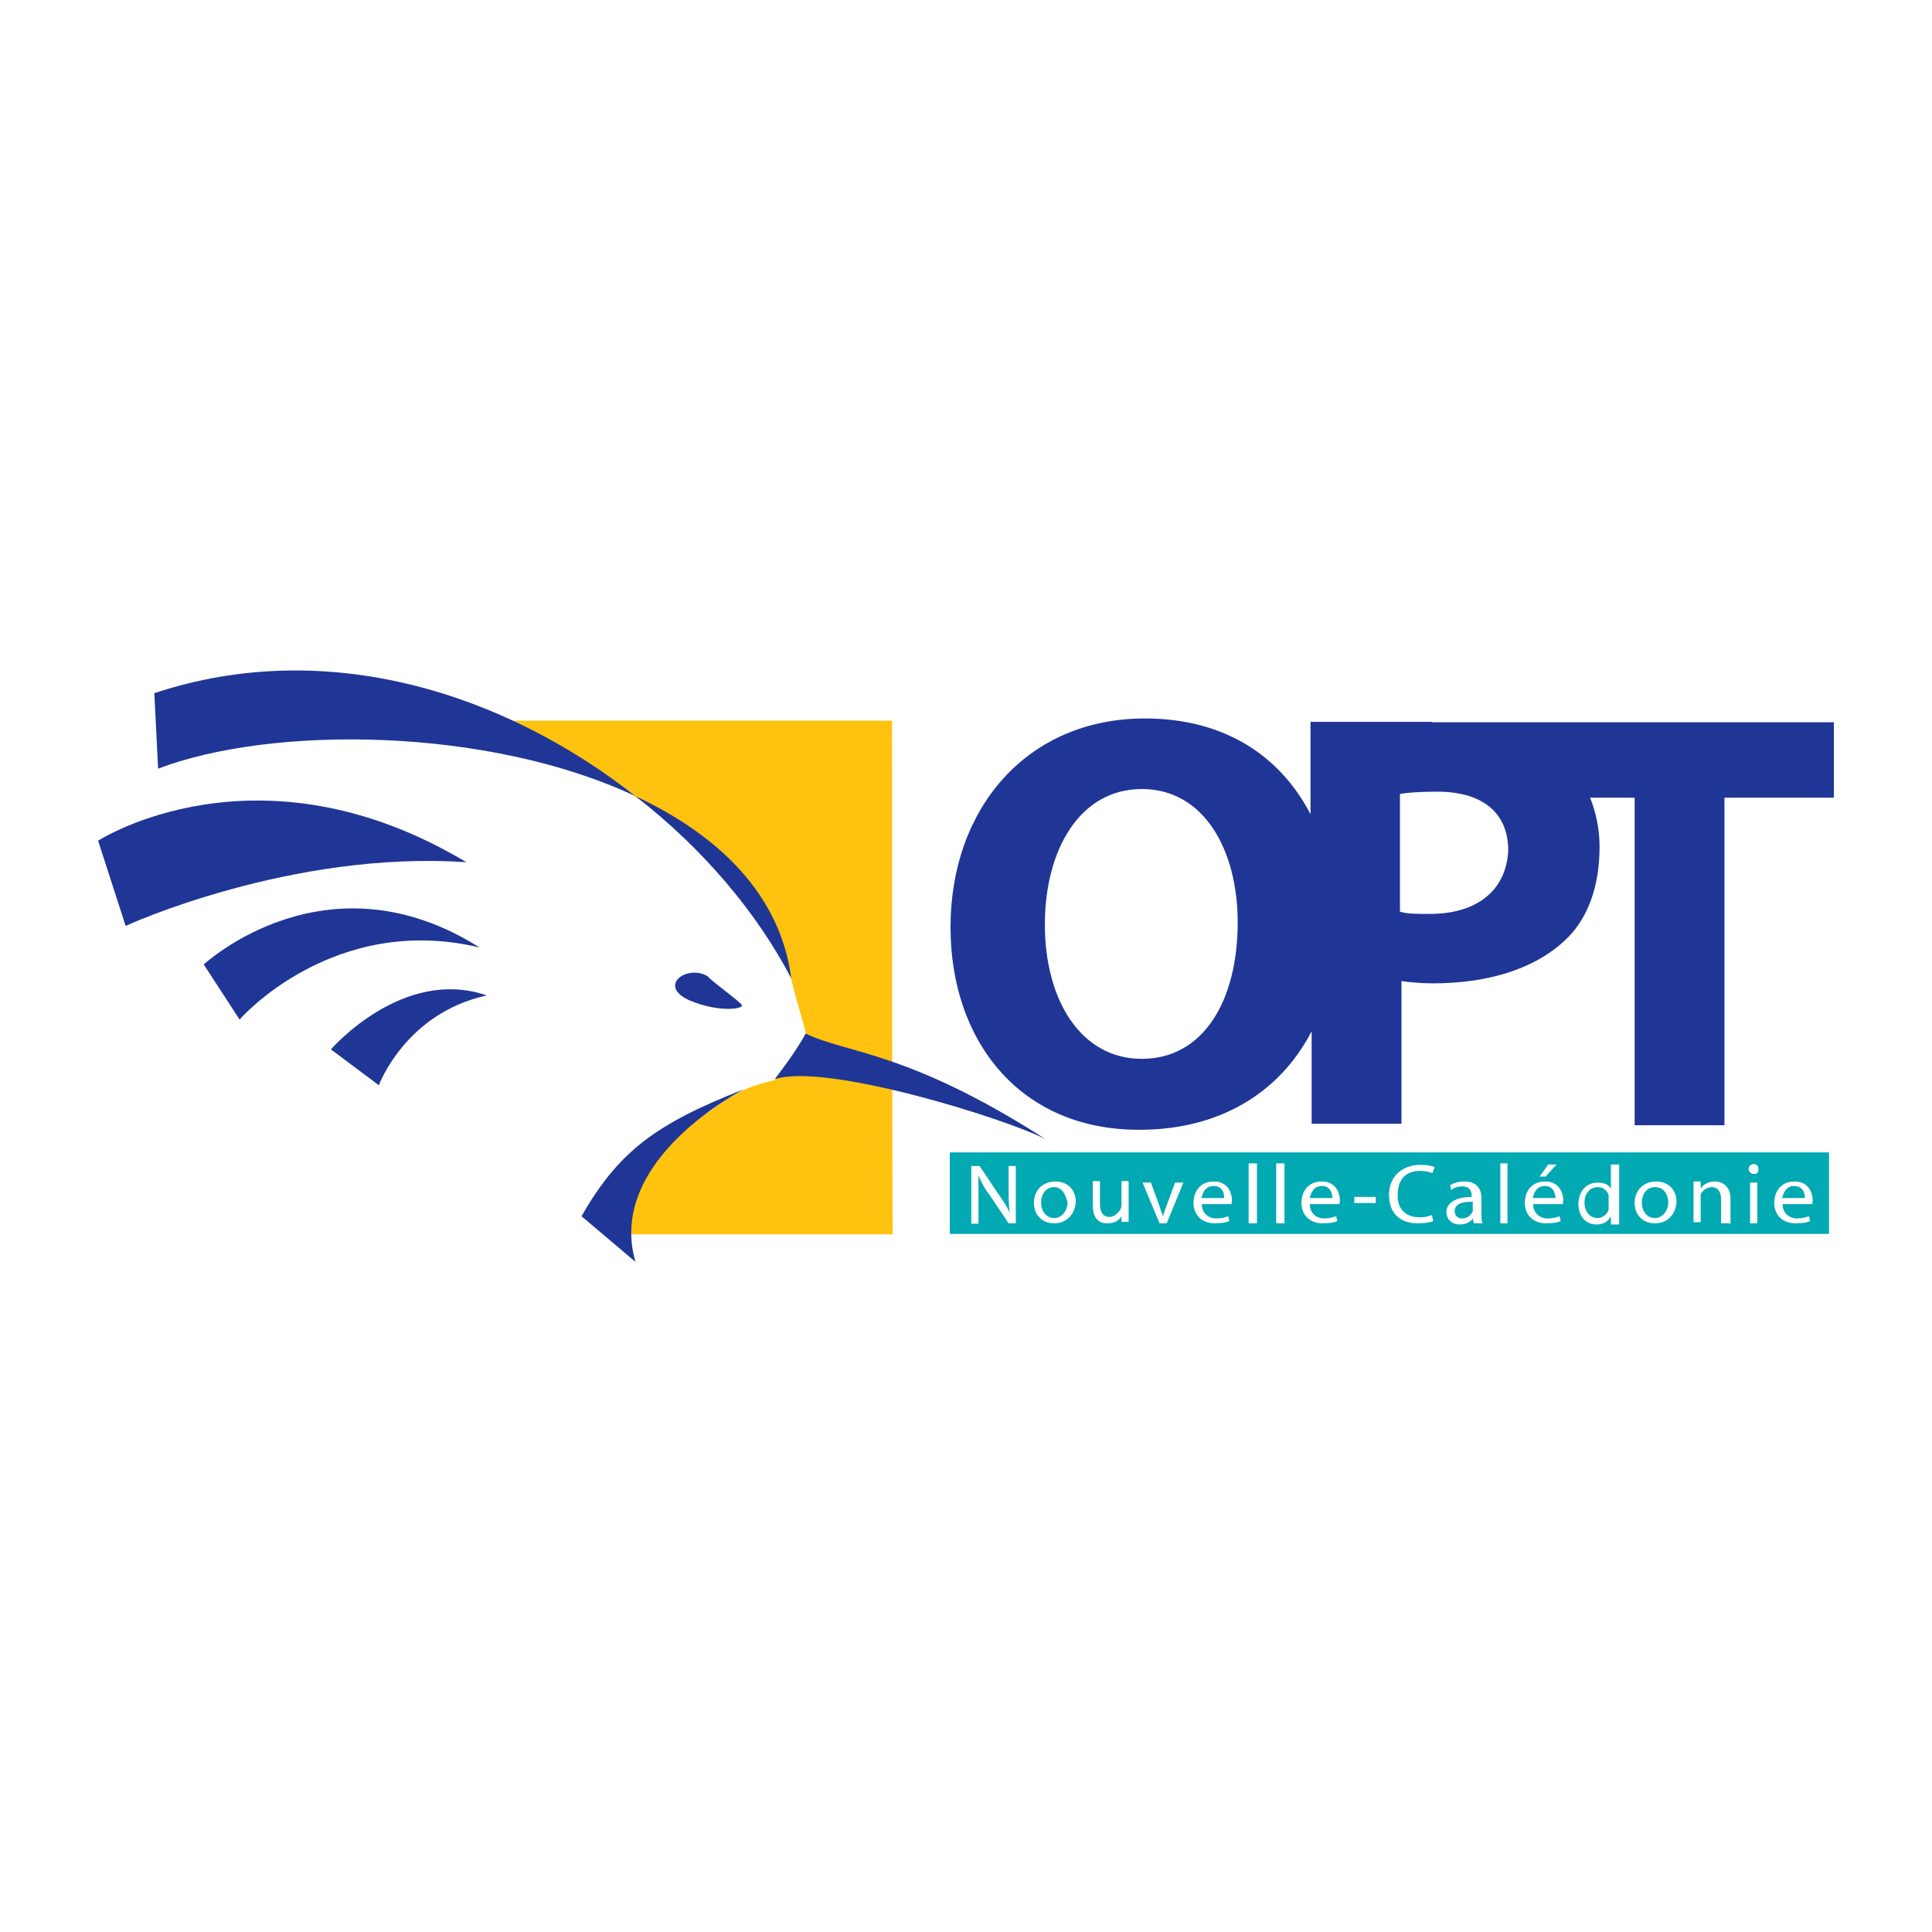
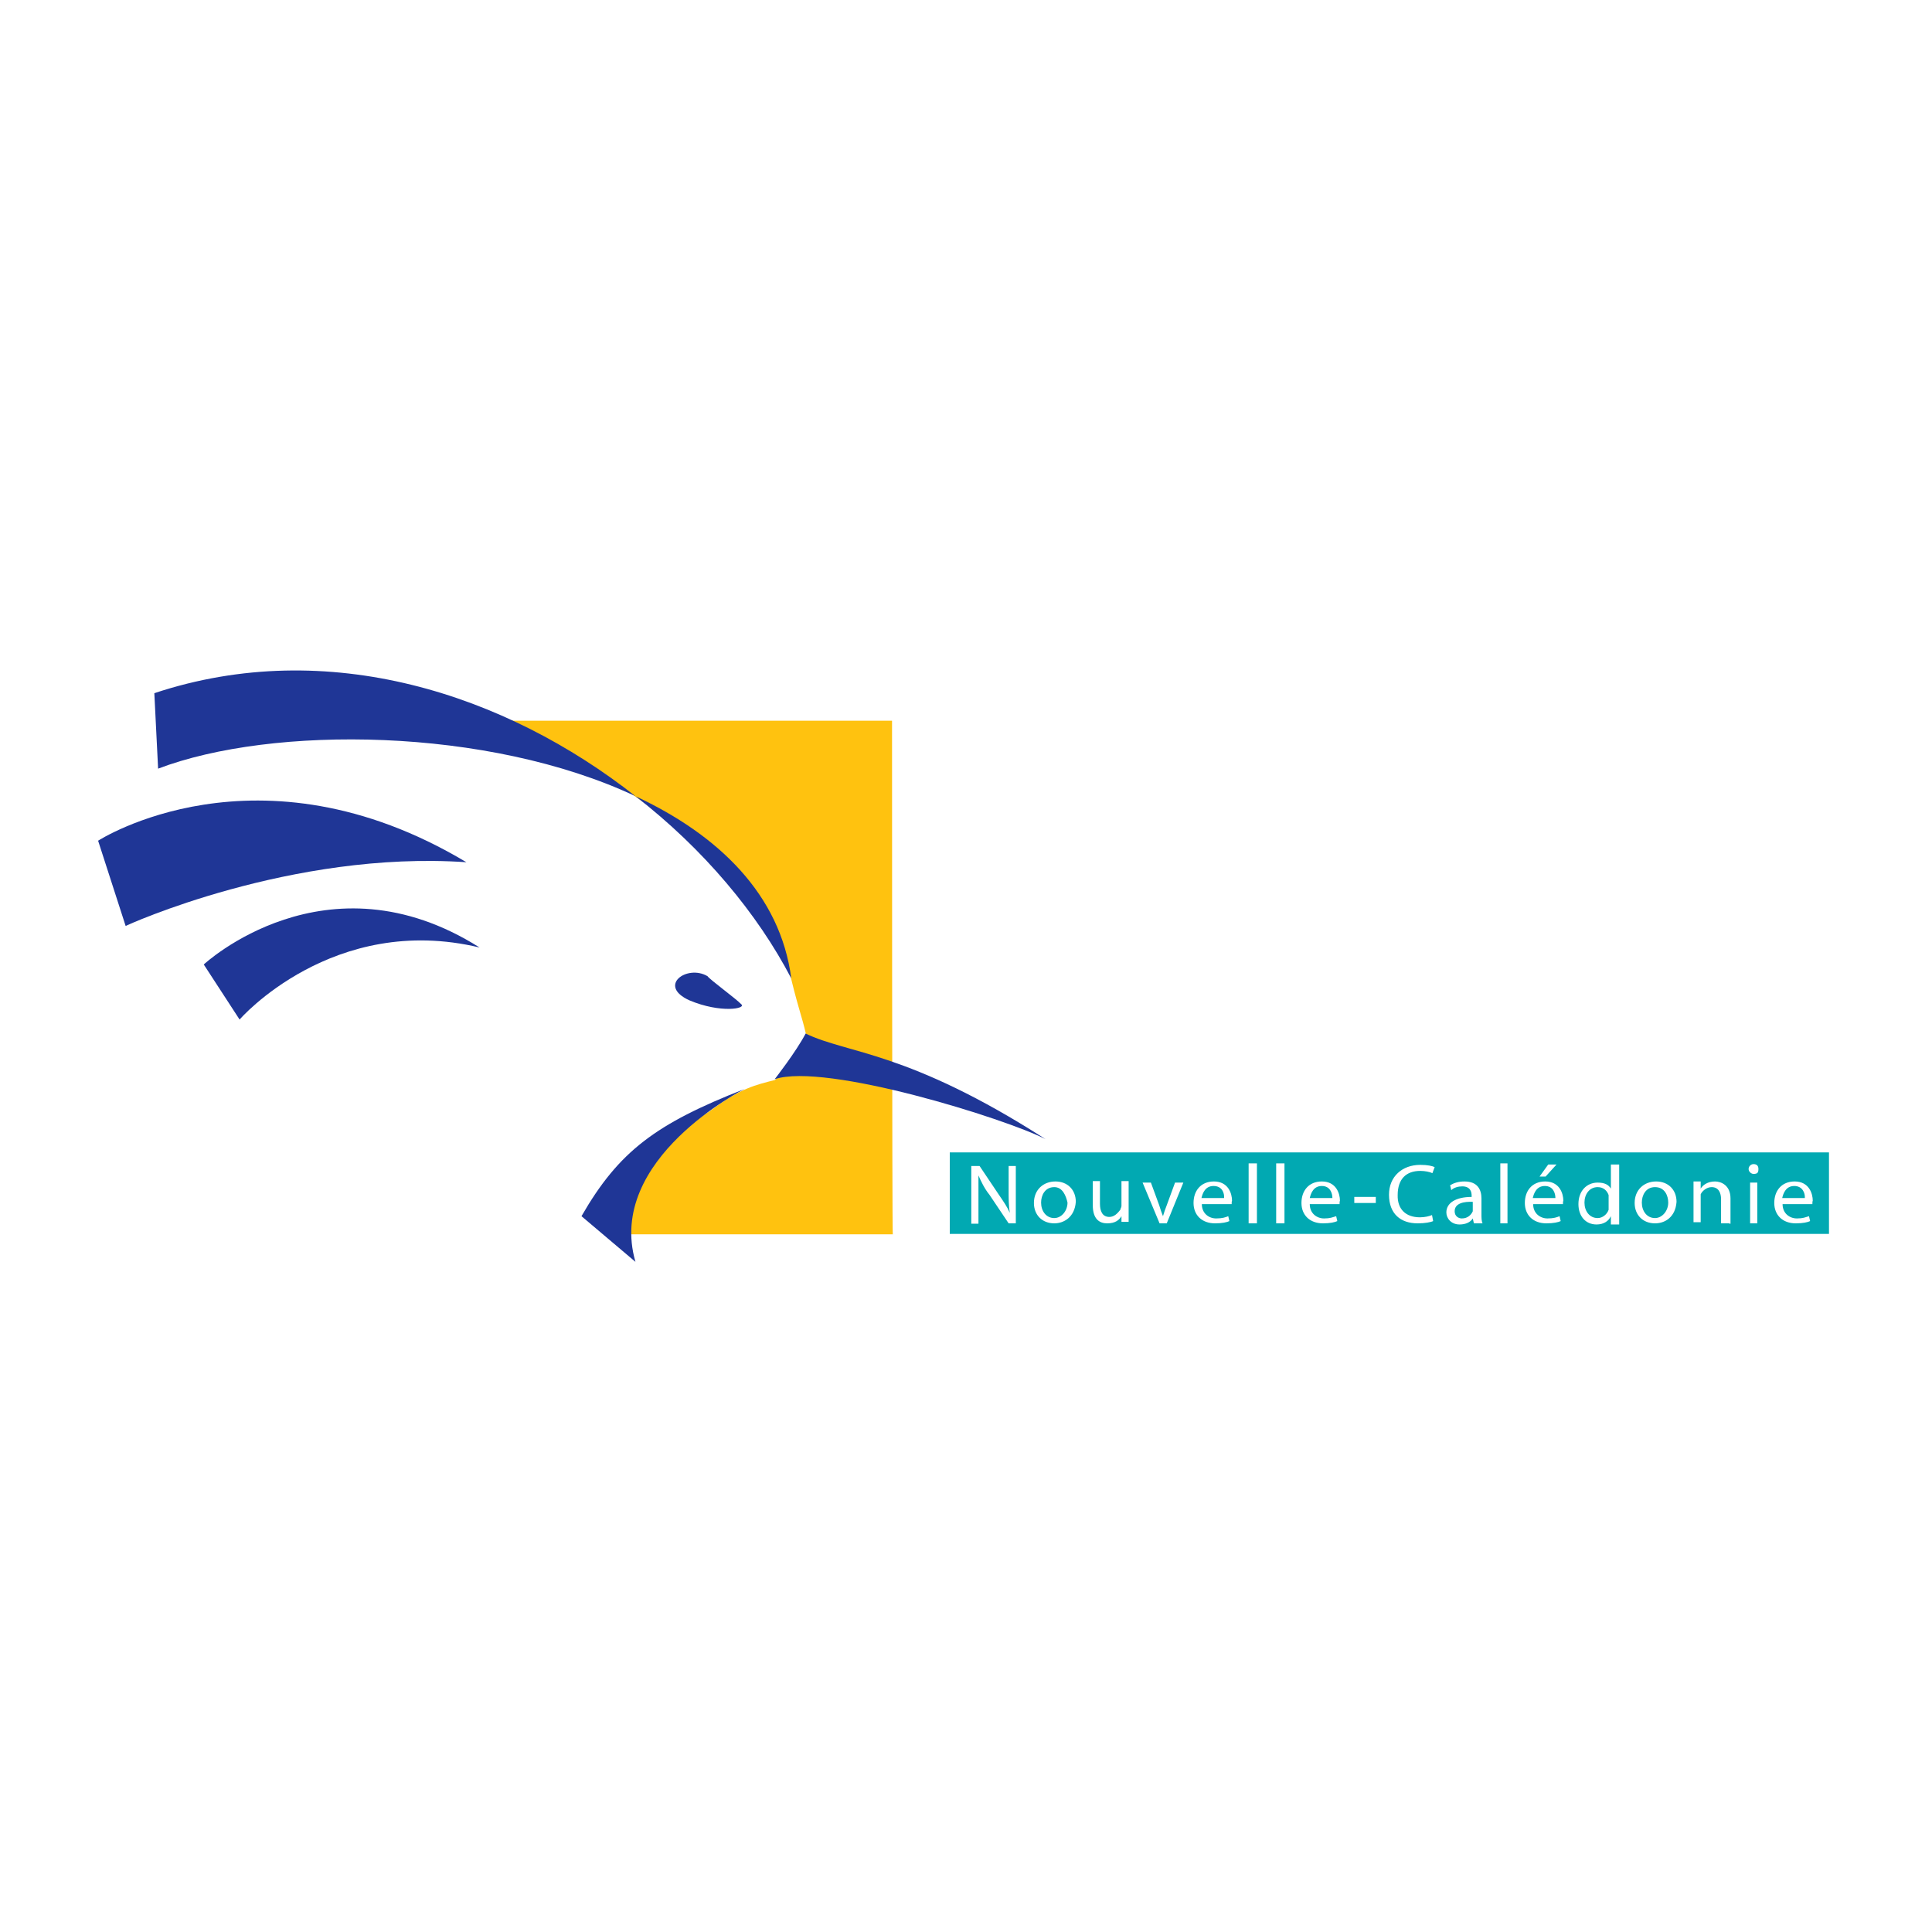
<svg xmlns="http://www.w3.org/2000/svg" version="1.1" id="Layer_1" x="0px" y="0px" viewBox="0 0 512 512" style="enable-background:new 0 0 512 512;" xml:space="preserve">
  <style type="text/css">
	.st0{fill:#FFFFFF;}
	.st1{fill:#FFC20F;}
	.st2{fill:#1F3696;}
	.st3{fill:#01A9B2;}
</style>
  <rect class="st0" width="512" height="512" />
  <g id="XMLID_4_">
    <g>
      <path id="XMLID_00000111179233123259682140000013444446132558423958_" class="st1" d="M236.4,191h-110c0,0,25.7,11.1,31.2,13.7    c5.4,2.5,7.9,4.5,14,8.6s34.3,29.6,37.5,43.6c1.9,8.6,3.5,12.7,4.5,17.2l-2.5,5.7l-5.7,6.4c-5.1,1.3-9.2,2.2-16.8,7.9    c-3.8,2.9-19.7,9.2-23.8,27l0.6,6h71.2C236.4,327,236.4,191,236.4,191z" />
-       <path id="XMLID_41_" class="st2" d="M87.7,278.1l12.7,9.5c0,0,7-19.1,28.6-23.8C106.7,256.1,87.7,278.1,87.7,278.1" />
      <path id="XMLID_40_" class="st2" d="M127.1,251.1c-40.7-25.7-73.1,4.5-73.1,4.5l9.5,14.6C63.5,270.1,88.3,241.8,127.1,251.1" />
      <path id="XMLID_42_" class="st2" d="M123.6,228.5c-55.3-33.1-97.6-5.7-97.6-5.7l7.3,22.6C33.3,245.3,77.2,225.3,123.6,228.5" />
      <path id="XMLID_44_" class="st2" d="M168.4,211c-34.3-27-81.4-42.6-127.5-27.3l1,20C72.1,192.2,129.3,192.6,168.4,211" />
      <path id="XMLID_43_" class="st2" d="M209.7,259.3c-2.9-22.3-19.4-38.1-41.3-48.3C186.5,225,200.8,242.2,209.7,259.3" />
      <path id="XMLID_37_" class="st2" d="M154.1,322.3l14.3,12.1c-7.9-27.3,28.9-45.8,28.9-45.8C173.8,297.8,164,305.1,154.1,322.3" />
      <path id="XMLID_38_" class="st2" d="M187.5,258.7c-5.4-3.2-13.4,2.5-4.8,6.4c8.3,3.5,15.3,2.2,13.7,1    C195.1,264.7,188.1,259.6,187.5,258.7" />
      <path id="XMLID_39_" class="st2" d="M205.3,286c13.4-4.5,61.4,10.5,71.8,15.9c-36.6-23.5-52.5-22.6-63.6-28    C211,278.7,205.3,286,205.3,286" />
    </g>
    <path class="st3" d="M385.5,321c0,1.3,1,1.9,1.9,1.9c1.6,0,2.5-1,2.9-1.9c0-0.3,0-0.3,0-0.6v-1.9   C388.1,318.4,385.5,318.8,385.5,321 M409.4,314.3c-2.2,0-2.9,1.9-3.2,3.2h6C412.2,316.2,411.6,314.3,409.4,314.3 M423.4,314.6   c-2.2,0-3.5,1.9-3.5,4.1c0,2.2,1.3,4.1,3.5,4.1c1.3,0,2.5-1,2.9-2.2c0-0.3,0-0.6,0-1v-1.9c0-0.3,0-0.6,0-1   C425.9,315.6,425,314.6,423.4,314.6 M350.3,314.3c-2.2,0-2.9,1.9-3.2,3.2h6C353.1,316.2,352.5,314.3,350.3,314.3 M438.6,314.6   c-2.5,0-3.5,2.2-3.5,4.1c0,2.2,1.3,4.1,3.5,4.1l0,0c1.9,0,3.5-1.9,3.5-4.1C442.1,316.9,441.2,314.6,438.6,314.6 M279.4,314.6   c-2.5,0-3.5,2.2-3.5,4.1c0,2.2,1.3,4.1,3.5,4.1l0,0c1.9,0,3.5-1.9,3.5-4.1C282.5,316.9,281.6,314.6,279.4,314.6 M321.6,314.3   c-2.2,0-2.9,1.9-3.2,3.2h6C324.5,316.2,323.9,314.3,321.6,314.3 M475.5,314.3c-2.2,0-2.9,1.9-3.2,3.2h6   C478.4,316.2,477.7,314.3,475.5,314.3 M480.3,319.1h-7.9c0,2.5,1.9,3.8,3.8,3.8c1.6,0,2.2-0.3,3.2-0.6l0.3,1.3   c-0.6,0.3-1.9,0.6-3.8,0.6c-3.5,0-5.7-2.2-5.7-5.4s1.9-5.7,5.4-5.7c3.8,0,4.8,3.2,4.8,5.1C480.3,318.4,480.3,318.8,480.3,319.1    M464.7,311.1L464.7,311.1c-0.6,0-1.3-0.6-1.3-1.3s0.6-1.3,1.3-1.3c1,0,1.3,0.6,1.3,1.3C466,310.8,465.7,311.1,464.7,311.1    M465.7,324.2h-1.9v-10.8h1.9V324.2z M458.3,324.2h-2.2v-6.4c0-1.6-0.6-3.2-2.5-3.2c-1.3,0-2.5,1-2.9,1.9c0,0.3,0,0.6,0,1v6.4h-1.9   v-7.9c0-1.3,0-1.9,0-2.9h1.9v1.9l0,0c0.6-1,1.9-1.9,3.8-1.9c1.6,0,4.1,1,4.1,4.5v6.7H458.3z M438.6,324.2L438.6,324.2   c-3.2,0-5.4-2.2-5.4-5.4c0-3.5,2.5-5.7,5.7-5.7c3.2,0,5.4,2.2,5.4,5.4C444,322.6,441.2,324.2,438.6,324.2 M426.9,324.2v-1.9l0,0   c-0.6,1.3-1.9,2.2-3.8,2.2c-2.9,0-4.8-2.2-4.8-5.4c0-3.5,2.2-5.7,5.1-5.7c1.9,0,2.9,0.6,3.5,1.6l0,0v-6.4h2.2v13c0,1,0,1.9,0,2.9   h-2.2V324.2z M414.2,319.1h-7.9c0,2.5,1.9,3.8,3.8,3.8c1.6,0,2.5-0.3,3.2-0.6l0.3,1.3c-0.6,0.3-1.9,0.6-3.8,0.6   c-3.5,0-5.7-2.2-5.7-5.4s1.9-5.7,5.4-5.7c3.8,0,4.8,3.2,4.8,5.1C414.2,318.4,414.2,318.8,414.2,319.1 M399.5,324.2h-1.9v-15.9h1.9   V324.2z M390.6,324.2l-0.3-1.3l0,0c-0.6,1-1.9,1.6-3.5,1.6c-2.2,0-3.5-1.6-3.5-3.2c0-2.5,2.5-4.1,6.7-4.1v-0.3c0-1-0.3-2.5-2.5-2.5   c-1,0-2.2,0.3-2.9,1l-0.3-1.3c1-0.6,2.2-1,3.8-1c3.5,0,4.5,2.2,4.5,4.5v4.1c0,1,0,1.9,0.3,2.5H390.6z M376.3,322.6   c1.3,0,2.5-0.3,3.2-0.6l0.3,1.6c-0.6,0.3-2.2,0.6-4.1,0.6c-4.5,0-7.6-2.5-7.6-7.6c0-4.8,3.5-7.9,8.3-7.9c1.9,0,3.2,0.3,3.8,0.6   l-0.6,1.6c-0.6-0.3-1.9-0.6-3.2-0.6c-3.8,0-6,2.2-6,6.4C370.3,320.4,372.5,322.6,376.3,322.6 M364.6,318.8h-5.7v-1.6h5.7V318.8z    M355,319.1h-7.9c0,2.5,1.9,3.8,3.8,3.8c1.6,0,2.2-0.3,3.2-0.6l0.3,1.3c-0.6,0.3-1.9,0.6-3.8,0.6c-3.5,0-5.7-2.2-5.7-5.4   s1.9-5.7,5.4-5.7c3.8,0,4.8,3.2,4.8,5.1C355,318.4,355,318.8,355,319.1 M340.4,324.2h-2.2v-15.9h2.2V324.2z M333.1,324.2h-2.2   v-15.9h2.2V324.2z M326.4,319.1h-7.9c0,2.5,1.9,3.8,3.8,3.8c1.6,0,2.5-0.3,3.2-0.6l0.3,1.3c-0.6,0.3-1.9,0.6-3.8,0.6   c-3.5,0-5.7-2.2-5.7-5.4s1.9-5.7,5.4-5.7c3.8,0,4.8,3.2,4.8,5.1C326.4,318.4,326.4,318.8,326.4,319.1 M309.2,324.2h-1.9l-4.5-10.8   h2.2l2.2,6c0.3,1,0.6,1.9,1,2.9l0,0c0.3-1,0.6-1.9,1-2.9l2.2-6h2.2L309.2,324.2z M297.2,324.2v-1.9l0,0c-0.6,1-1.6,1.9-3.8,1.9   c-1.9,0-3.8-1-3.8-4.8V313h1.9v6c0,1.9,0.6,3.5,2.5,3.5c1.3,0,2.2-1,2.9-1.9c0-0.3,0.3-0.6,0.3-1V313h1.9v7.9c0,1.3,0,2.2,0,2.9   h-1.9V324.2z M279.4,324.2L279.4,324.2c-3.2,0-5.4-2.2-5.4-5.4c0-3.5,2.5-5.7,5.7-5.7s5.4,2.2,5.4,5.4   C284.8,322.6,281.9,324.2,279.4,324.2 M269.2,324.2h-1.9l-5.1-7.6c-1.3-1.6-2.2-3.5-2.9-5.1l0,0c0,1.9,0,3.8,0,6.4v6.4h-1.9v-15.3   h2.2l5.1,7.6c1.3,1.9,2.2,3.2,2.9,4.8l0,0c-0.3-1.9-0.3-3.8-0.3-6v-6.4h1.9V324.2z M410.3,308.6h2.2l-2.9,3.2h-1.6L410.3,308.6z    M251.7,327h233v-21.6h-233V327z" />
-     <path id="XMLID_45_" class="st2" d="M378.9,242.2c-3.5,0-6,0-7.9-0.6v-31.2c1.6-0.3,5.1-0.6,9.9-0.6c12.1,0,18.8,5.7,18.8,15.6   C399.2,235.8,391.6,242.2,378.9,242.2 M302.6,280.6L302.6,280.6c-16.2,0-25.7-15.6-25.7-35.6c0-19.7,9.2-35.9,25.7-35.9   c16.5,0,25.4,16.2,25.4,35.3C328,265.4,318.8,280.6,302.6,280.6 M379.5,191.3h-1h-31.2v24.5c-7.9-15.3-22.6-25.4-43.9-25.4   c-31.2,0-51.5,23.8-51.5,55.3c0,30.2,18.4,53.7,49.9,53.7h0.3c20.7,0,36.9-9.5,45.5-26.1v24.5h23.8V260c2.2,0.3,5.1,0.6,8.3,0.6   c14,0,26.4-3.5,34.7-11.1c6.4-5.7,9.5-14.6,9.5-25.1c0-4.8-1-9.2-2.5-13h11.8v86.8h23.8v-86.8H486v-20H379.5z" />
  </g>
</svg>